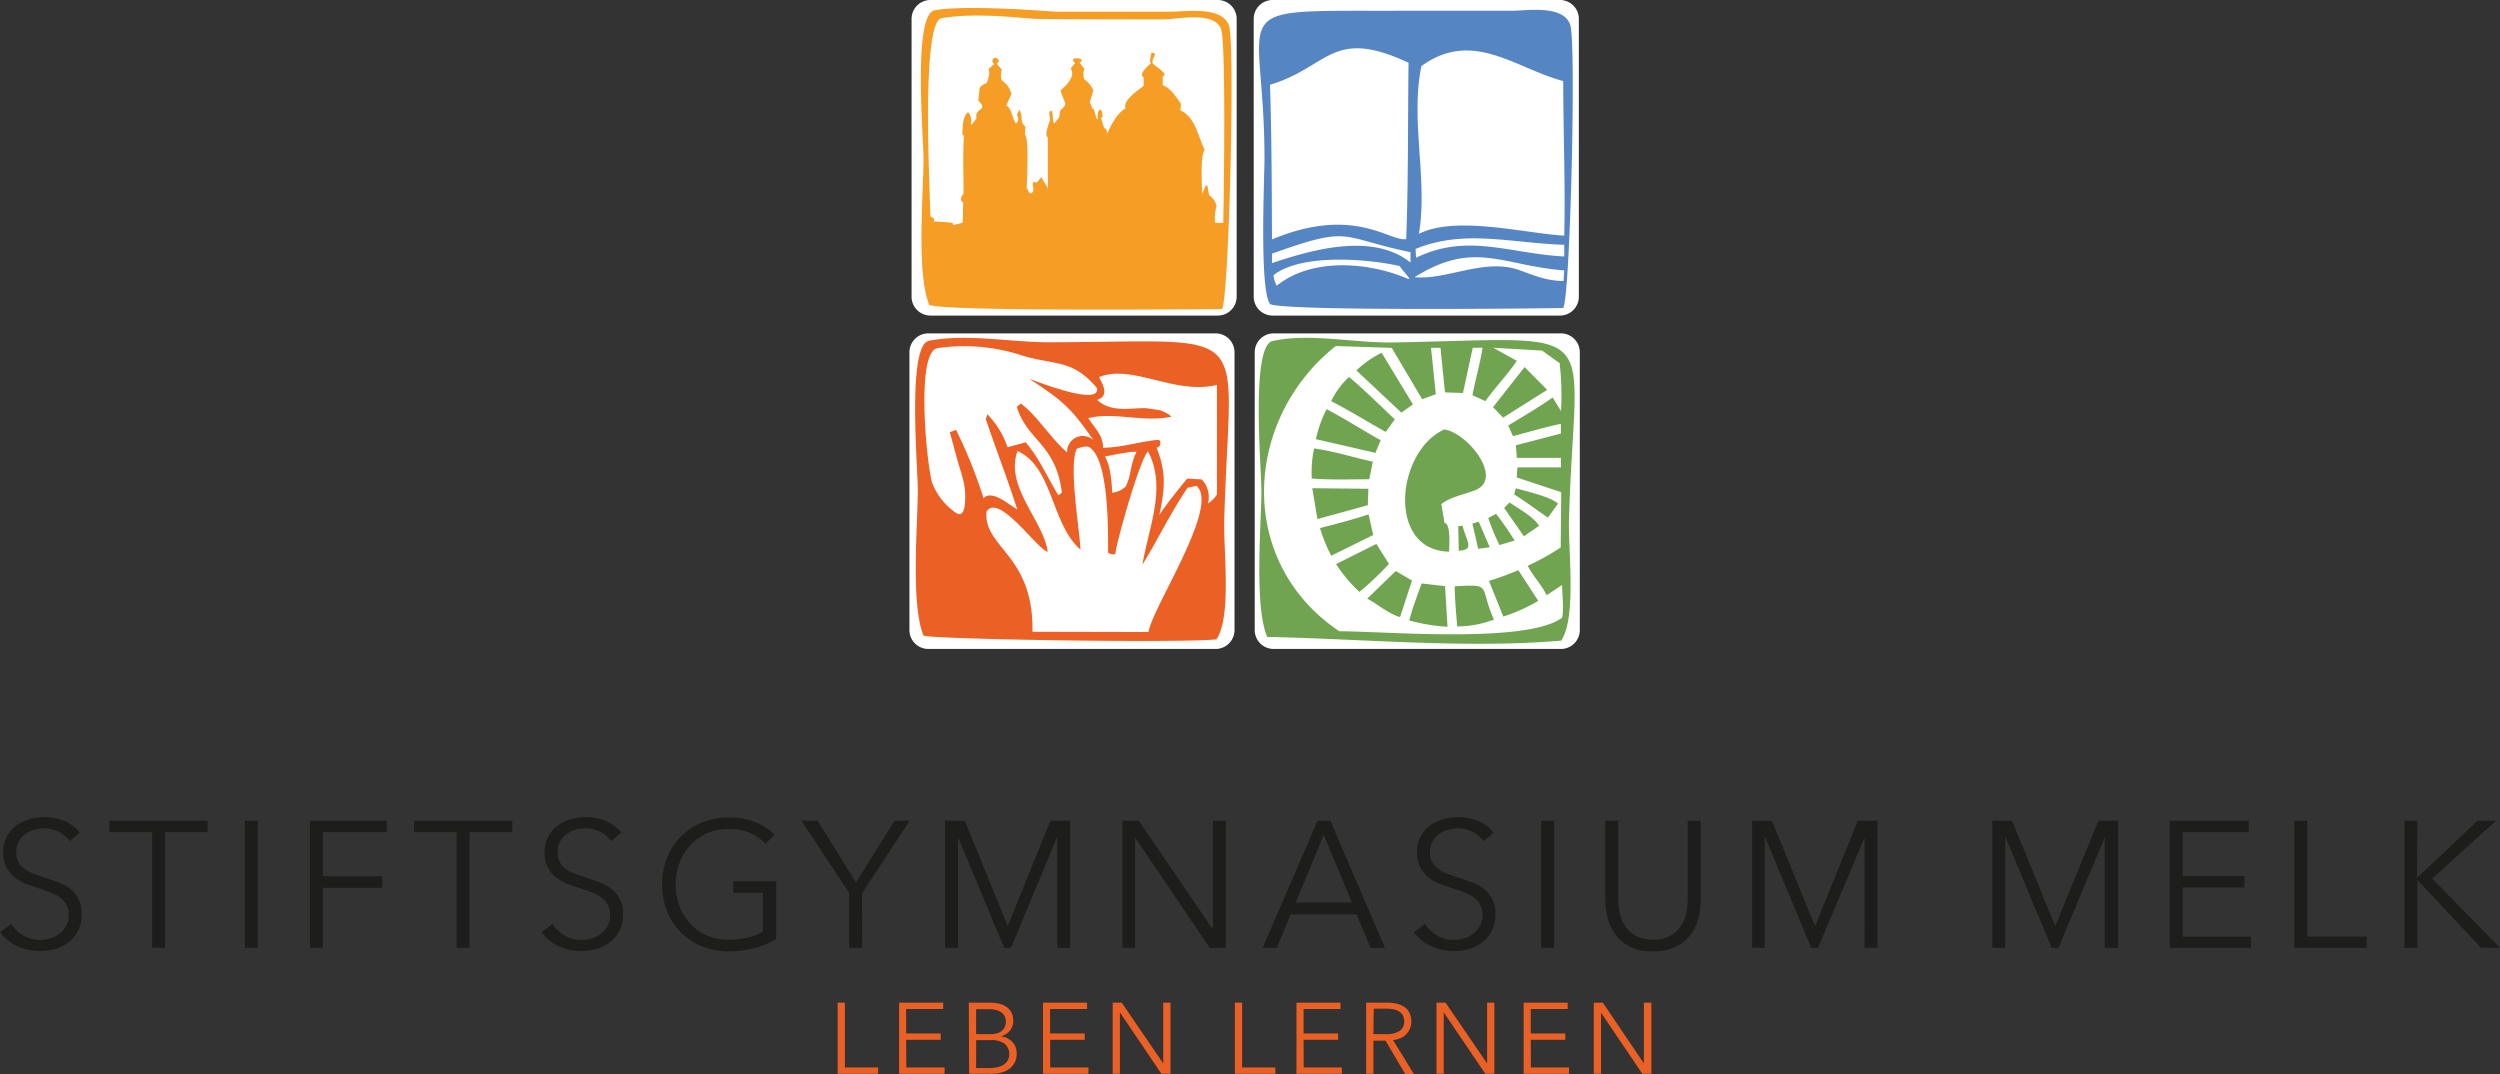
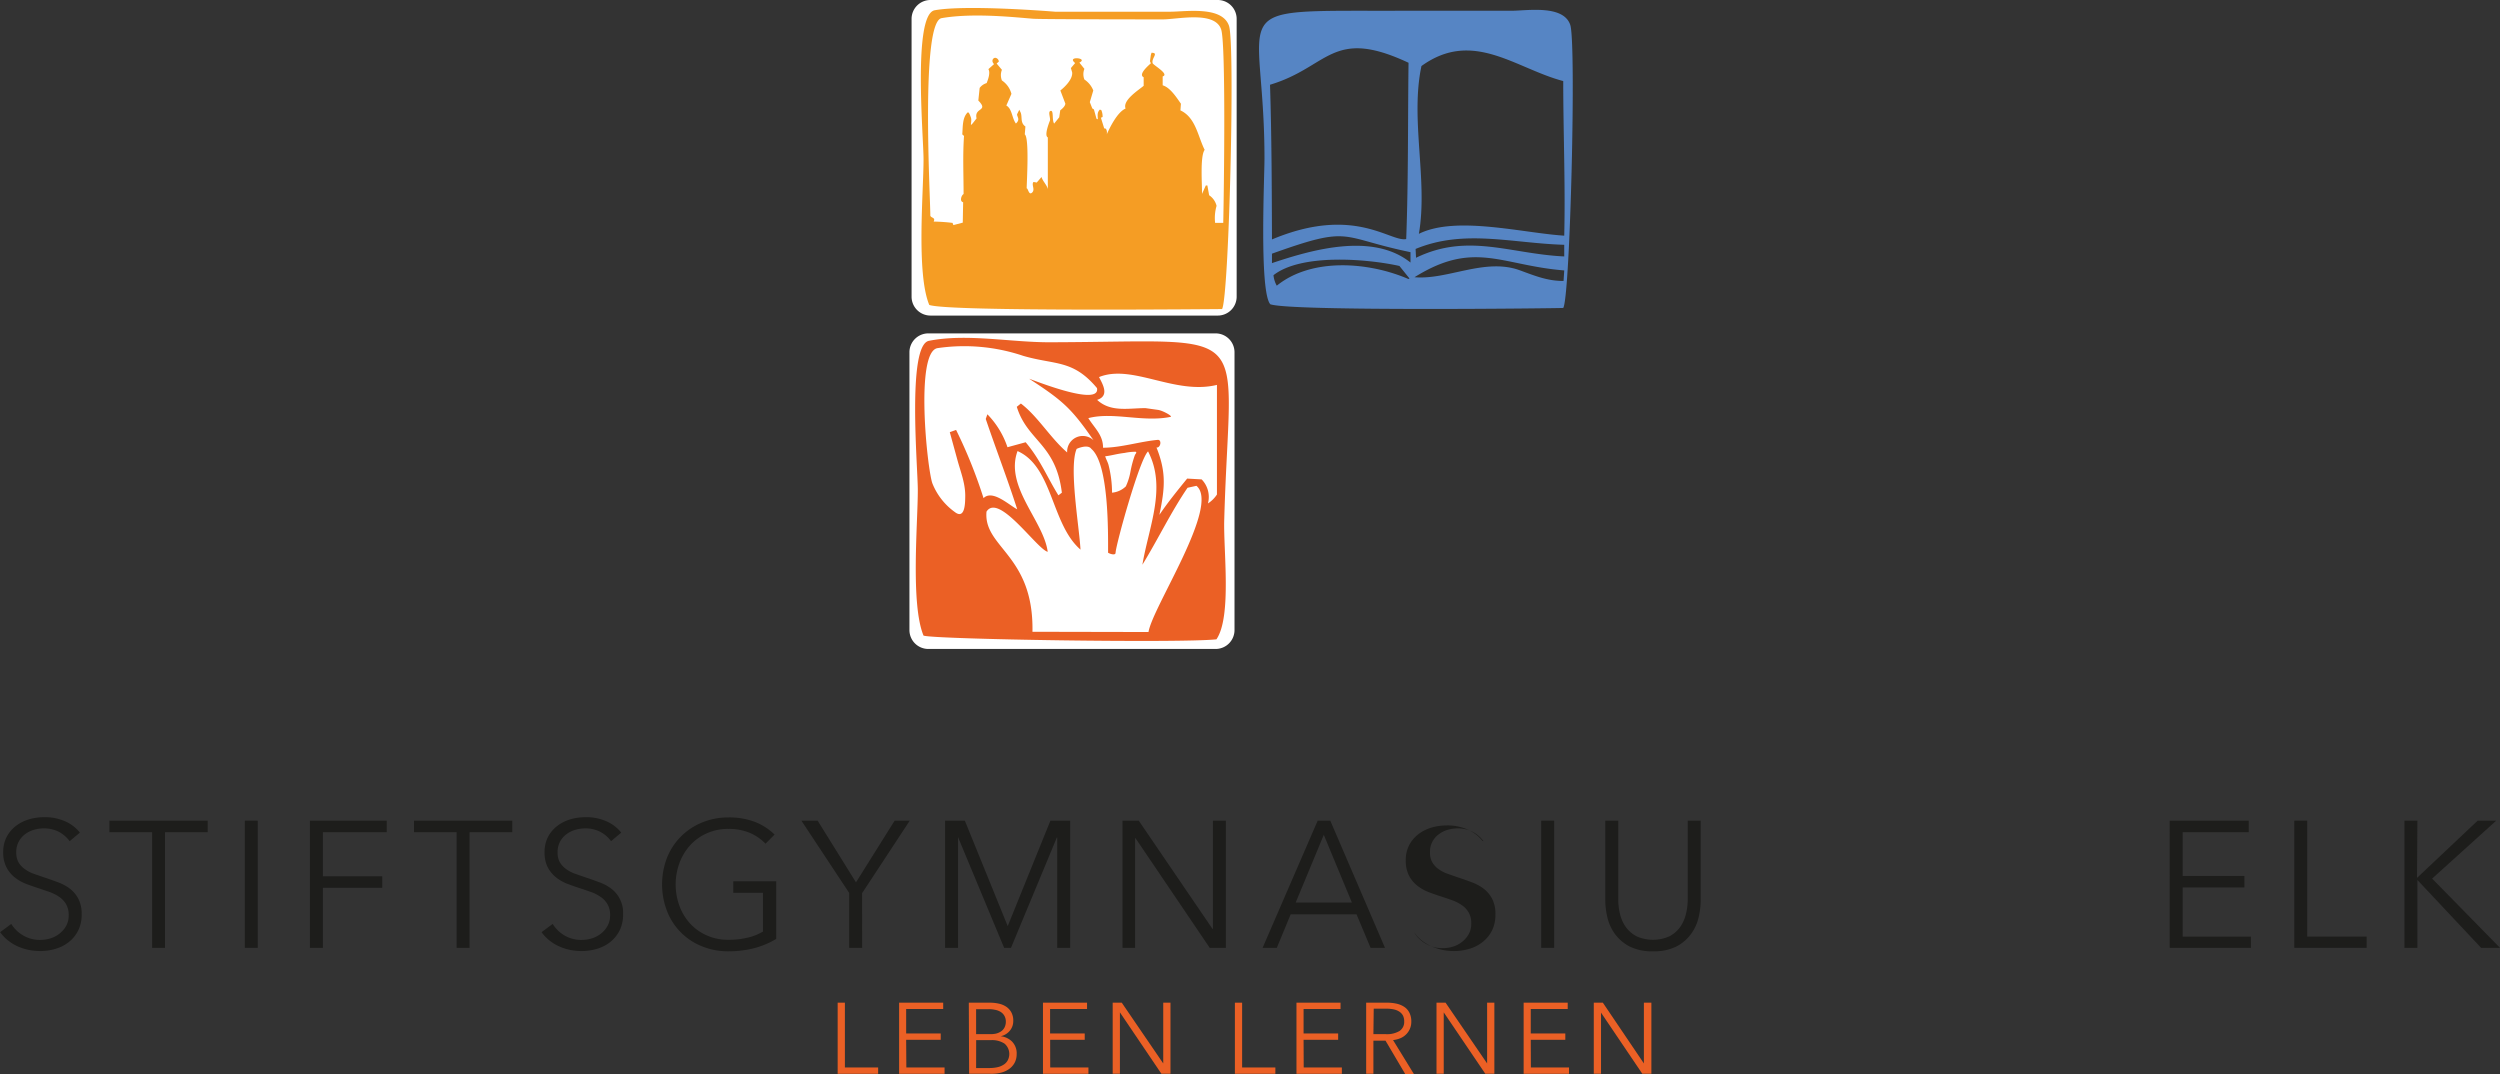
<svg xmlns="http://www.w3.org/2000/svg" xmlns:ns1="http://sodipodi.sourceforge.net/DTD/sodipodi-0.dtd" xmlns:ns2="http://www.inkscape.org/namespaces/inkscape" id="Ebene_1" data-name="Ebene 1" viewBox="0 0 397.06 170.58" version="1.1" ns1:docname="Stiftsgymnasium_Logo_2015_final.svg" ns2:export-filename="Stiftsgymnasium_Logo_2015_final.png" ns2:export-xdpi="192" ns2:export-ydpi="192" ns2:version="1.1 (c4e8f9e, 2021-05-24)">
  <rect x="0" y="0" width="397.06" height="170.58" fill="#333333" stroke="none" />
  <ns1:namedview id="namedview5506" pagecolor="#ffffff" bordercolor="#666666" borderopacity="1.0" ns2:pageshadow="2" ns2:pageopacity="0.0" ns2:pagecheckerboard="0" showgrid="false" ns2:zoom="1.0997513" ns2:cx="170.94774" ns2:cy="67.742587" ns2:window-width="1237" ns2:window-height="755" ns2:window-x="43" ns2:window-y="23" ns2:window-maximized="1" ns2:current-layer="Ebene_1" />
  <defs id="defs5425">
    <style id="style5423">.cls-1{fill:#fff;}.cls-2{fill:#1d1d1b;}.cls-3{fill:#eb6025;}.cls-4{fill:#70a450;}.cls-5{fill:#5685c4;}.cls-6{fill:#f59d24;}</style>
  </defs>
  <title id="title5427">Stiftsgymnasium_Logo_2015_final</title>
  <path class="cls-1" d="M243.16,391.41a3,3,0,0,1,3-3h45.63a3,3,0,0,1,3,3v44.12a3,3,0,0,1-3,3H246.16a3,3,0,0,1-3-3V391.41Z" transform="translate(-98.72 -335.46)" id="path5429" />
-   <path class="cls-1" d="M298,391.41a3,3,0,0,1,3-3h45.63a3,3,0,0,1,3,3v44.12a3,3,0,0,1-3,3H301a3,3,0,0,1-3-3V391.41Z" transform="translate(-98.72 -335.46)" id="path5431" />
  <path class="cls-1" d="M243.5,338.46a3,3,0,0,1,3-3h45.63a3,3,0,0,1,3,3v44.12a3,3,0,0,1-3,3H246.5a3,3,0,0,1-3-3V338.46Z" transform="translate(-98.72 -335.46)" id="path5433" />
-   <path class="cls-1" d="M297.84,338.46a3,3,0,0,1,3-3h45.64a3,3,0,0,1,3,3v44.12a3,3,0,0,1-3,3H300.84a3,3,0,0,1-3-3V338.46Z" transform="translate(-98.72 -335.46)" id="path5435" />
  <path class="cls-2" d="M109.78,469.06a5,5,0,0,0-1.68-1.47,5.09,5.09,0,0,0-2.49-.56,5.45,5.45,0,0,0-1.52.23,4.28,4.28,0,0,0-1.4.7,3.61,3.61,0,0,0-1,1.18,3.49,3.49,0,0,0-.39,1.69,3.18,3.18,0,0,0,.37,1.6,3.48,3.48,0,0,0,1,1.07,5.56,5.56,0,0,0,1.39.73l1.64.57c.71.23,1.41.48,2.13.75a7.39,7.39,0,0,1,1.92,1,5,5,0,0,1,1.4,1.63,5.17,5.17,0,0,1,.54,2.5,5.53,5.53,0,0,1-.58,2.62,5.32,5.32,0,0,1-1.5,1.81,6.17,6.17,0,0,1-2.11,1.06,8.47,8.47,0,0,1-2.39.34,9.36,9.36,0,0,1-1.82-.18,8.51,8.51,0,0,1-1.75-.56,7.14,7.14,0,0,1-1.54-.94,6.57,6.57,0,0,1-1.26-1.32l1.77-1.31a5.44,5.44,0,0,0,1.85,1.81,5.17,5.17,0,0,0,2.78.73,5.51,5.51,0,0,0,1.58-.24,4.31,4.31,0,0,0,1.44-.75,4.15,4.15,0,0,0,1.06-1.22,3.49,3.49,0,0,0,.41-1.71,3.43,3.43,0,0,0-.41-1.75,3.73,3.73,0,0,0-1.1-1.17,6.67,6.67,0,0,0-1.58-.79l-1.85-.63c-.67-.21-1.33-.45-2-.71a6.78,6.78,0,0,1-1.74-1.05,5,5,0,0,1-1.24-1.58,5.1,5.1,0,0,1-.48-2.32,5.16,5.16,0,0,1,.59-2.52,5.35,5.35,0,0,1,1.53-1.74,6.31,6.31,0,0,1,2.09-1,8.41,8.41,0,0,1,2.25-.31,7.86,7.86,0,0,1,3.52.72,6.12,6.12,0,0,1,2.2,1.73Z" transform="translate(-98.72 -335.46)" id="path5437" />
  <path class="cls-2" d="M124.93,486h-2.05V467.63H116.1V465.8h15.61v1.83h-6.78Z" transform="translate(-98.72 -335.46)" id="path5439" />
  <path class="cls-2" d="M139.66,486H137.6V465.8h2.06Z" transform="translate(-98.72 -335.46)" id="path5441" />
  <path class="cls-2" d="M150,486h-2.06V465.8h12.2v1.83H150v7h9.43v1.83H150Z" transform="translate(-98.72 -335.46)" id="path5443" />
  <path class="cls-2" d="M173.3,486h-2.06V467.63h-6.77V465.8h15.61v1.83H173.3Z" transform="translate(-98.72 -335.46)" id="path5445" />
  <path class="cls-2" d="M195.77,469.06a4.91,4.91,0,0,0-1.69-1.47,5,5,0,0,0-2.48-.56,5.45,5.45,0,0,0-1.52.23,4.28,4.28,0,0,0-1.4.7,3.45,3.45,0,0,0-1.4,2.87,3.08,3.08,0,0,0,.37,1.6,3.57,3.57,0,0,0,1,1.07,5.62,5.62,0,0,0,1.4.73l1.64.57c.7.23,1.41.48,2.12.75a7.3,7.3,0,0,1,1.93,1,4.79,4.79,0,0,1,1.94,4.13,5.66,5.66,0,0,1-.58,2.62,5.55,5.55,0,0,1-1.5,1.81,6.26,6.26,0,0,1-2.11,1.06,8.52,8.52,0,0,1-2.39.34,9.46,9.46,0,0,1-1.83-.18,8.42,8.42,0,0,1-1.74-.56,7.14,7.14,0,0,1-1.54-.94,6.57,6.57,0,0,1-1.26-1.32l1.77-1.31a5.41,5.41,0,0,0,1.84,1.81,5.18,5.18,0,0,0,2.79.73,5.4,5.4,0,0,0,1.57-.24,4.26,4.26,0,0,0,1.45-.75,4,4,0,0,0,1.05-1.22,3.39,3.39,0,0,0,.42-1.71,3.33,3.33,0,0,0-.42-1.75,3.51,3.51,0,0,0-1.1-1.17,6.41,6.41,0,0,0-1.57-.79q-.88-.31-1.86-.63c-.66-.21-1.32-.45-2-.71a6.61,6.61,0,0,1-1.74-1.05,5,5,0,0,1-1.25-1.58,5.24,5.24,0,0,1-.47-2.32,5.16,5.16,0,0,1,.59-2.52,5.35,5.35,0,0,1,1.53-1.74,6.36,6.36,0,0,1,2.08-1,8.54,8.54,0,0,1,2.26-.31,7.89,7.89,0,0,1,3.52.72,6.21,6.21,0,0,1,2.2,1.73Z" transform="translate(-98.72 -335.46)" id="path5447" />
  <path class="cls-2" d="M220.3,469.46a7.51,7.51,0,0,0-2.52-1.73,8.54,8.54,0,0,0-3.34-.62,8.2,8.2,0,0,0-3.5.72,7.82,7.82,0,0,0-2.65,1.93,8.52,8.52,0,0,0-1.67,2.81,9.89,9.89,0,0,0,0,6.73,8.48,8.48,0,0,0,1.67,2.8,7.9,7.9,0,0,0,2.65,1.91,8.2,8.2,0,0,0,3.5.71,12.35,12.35,0,0,0,3.14-.37,8.16,8.16,0,0,0,2.32-.94v-6.15h-4.72v-1.83H222v9.15a13.09,13.09,0,0,1-3.57,1.49,16.23,16.23,0,0,1-4,.48,10.84,10.84,0,0,1-4.23-.8,9.8,9.8,0,0,1-5.53-5.57,11.81,11.81,0,0,1,0-8.52,10,10,0,0,1,2.22-3.36,10.09,10.09,0,0,1,3.34-2.21,10.71,10.71,0,0,1,4.19-.8,11.35,11.35,0,0,1,4.23.72,9.25,9.25,0,0,1,3.09,2Z" transform="translate(-98.72 -335.46)" id="path5449" />
  <path class="cls-2" d="M235.65,486h-2.06v-8.72L226,465.8h2.58l6.09,9.8,6.14-9.8h2.4l-7.57,11.52Z" transform="translate(-98.72 -335.46)" id="path5451" />
  <path class="cls-2" d="M258.77,482.55h0l6.78-16.75h3.14V486h-2.06V468.46h-.05L259.29,486H258.2l-7.32-17.58h0V486h-2.06V465.8h3.14Z" transform="translate(-98.72 -335.46)" id="path5453" />
  <path class="cls-2" d="M291.3,483h.06V465.8h2.06V486h-2.57l-11.78-17.41H279V486H277V465.8h2.58Z" transform="translate(-98.72 -335.46)" id="path5455" />
  <path class="cls-2" d="M301.51,486h-2.26L308,465.8h2L318.69,486H316.4l-2.23-5.32H303.71Zm3-7.2h8.92l-4.46-10.75Z" transform="translate(-98.72 -335.46)" id="path5457" />
-   <path class="cls-2" d="M334.33,469.06a4.91,4.91,0,0,0-1.69-1.47,5.09,5.09,0,0,0-2.49-.56,5.38,5.38,0,0,0-1.51.23,4.19,4.19,0,0,0-1.4.7,3.38,3.38,0,0,0-1.4,2.87,3.08,3.08,0,0,0,.37,1.6,3.33,3.33,0,0,0,1,1.07,5.46,5.46,0,0,0,1.4.73l1.64.57c.7.23,1.41.48,2.12.75a7.39,7.39,0,0,1,1.92,1,5,5,0,0,1,1.4,1.63,5.17,5.17,0,0,1,.54,2.5,5.66,5.66,0,0,1-.57,2.62,5.46,5.46,0,0,1-1.51,1.81,6.17,6.17,0,0,1-2.11,1.06,8.45,8.45,0,0,1-2.38.34,9.46,9.46,0,0,1-1.83-.18,8.71,8.71,0,0,1-1.75-.56,7.39,7.39,0,0,1-1.54-.94,6.86,6.86,0,0,1-1.26-1.32l1.78-1.31a5.32,5.32,0,0,0,1.84,1.81,5.18,5.18,0,0,0,2.79.73,5.45,5.45,0,0,0,1.57-.24,4.31,4.31,0,0,0,1.44-.75,4.15,4.15,0,0,0,1.06-1.22,3.38,3.38,0,0,0,.41-1.71,3.33,3.33,0,0,0-.41-1.75,3.62,3.62,0,0,0-1.1-1.17,6.6,6.6,0,0,0-1.57-.79q-.88-.31-1.86-.63c-.67-.21-1.33-.45-2-.71a6.84,6.84,0,0,1-1.75-1.05,5,5,0,0,1-1.24-1.58,5.24,5.24,0,0,1-.47-2.32,5.16,5.16,0,0,1,.58-2.52,5.35,5.35,0,0,1,1.53-1.74,6.41,6.41,0,0,1,2.09-1,8.43,8.43,0,0,1,2.26-.31,7.85,7.85,0,0,1,3.51.72,6.16,6.16,0,0,1,2.21,1.73Z" transform="translate(-98.72 -335.46)" id="path5459" />
+   <path class="cls-2" d="M334.33,469.06a4.91,4.91,0,0,0-1.69-1.47,5.09,5.09,0,0,0-2.49-.56,5.38,5.38,0,0,0-1.51.23,4.19,4.19,0,0,0-1.4.7,3.38,3.38,0,0,0-1.4,2.87,3.08,3.08,0,0,0,.37,1.6,3.33,3.33,0,0,0,1,1.07,5.46,5.46,0,0,0,1.4.73l1.64.57c.7.23,1.41.48,2.12.75a7.39,7.39,0,0,1,1.92,1,5,5,0,0,1,1.4,1.63,5.17,5.17,0,0,1,.54,2.5,5.66,5.66,0,0,1-.57,2.62,5.46,5.46,0,0,1-1.51,1.81,6.17,6.17,0,0,1-2.11,1.06,8.45,8.45,0,0,1-2.38.34,9.46,9.46,0,0,1-1.83-.18,8.71,8.71,0,0,1-1.75-.56,7.39,7.39,0,0,1-1.54-.94,6.86,6.86,0,0,1-1.26-1.32a5.32,5.32,0,0,0,1.84,1.81,5.18,5.18,0,0,0,2.79.73,5.45,5.45,0,0,0,1.57-.24,4.31,4.31,0,0,0,1.44-.75,4.15,4.15,0,0,0,1.06-1.22,3.38,3.38,0,0,0,.41-1.71,3.33,3.33,0,0,0-.41-1.75,3.62,3.62,0,0,0-1.1-1.17,6.6,6.6,0,0,0-1.57-.79q-.88-.31-1.86-.63c-.67-.21-1.33-.45-2-.71a6.84,6.84,0,0,1-1.75-1.05,5,5,0,0,1-1.24-1.58,5.24,5.24,0,0,1-.47-2.32,5.16,5.16,0,0,1,.58-2.52,5.35,5.35,0,0,1,1.53-1.74,6.41,6.41,0,0,1,2.09-1,8.43,8.43,0,0,1,2.26-.31,7.85,7.85,0,0,1,3.51.72,6.16,6.16,0,0,1,2.21,1.73Z" transform="translate(-98.72 -335.46)" id="path5459" />
  <path class="cls-2" d="M345.56,486H343.5V465.8h2.06Z" transform="translate(-98.72 -335.46)" id="path5461" />
  <path class="cls-2" d="M361.25,486.55a7.89,7.89,0,0,1-3.74-.78,6.87,6.87,0,0,1-2.32-2,7.33,7.33,0,0,1-1.18-2.61,11.88,11.88,0,0,1-.33-2.68V465.8h2.06v12.46a10,10,0,0,0,.28,2.39,6,6,0,0,0,.93,2.06,5,5,0,0,0,1.7,1.46,6.44,6.44,0,0,0,5.21,0,5,5,0,0,0,1.7-1.46,6.12,6.12,0,0,0,.92-2.06,9.48,9.48,0,0,0,.29-2.39V465.8h2.06v12.69a11.88,11.88,0,0,1-.33,2.68,7.18,7.18,0,0,1-1.19,2.61,6.63,6.63,0,0,1-2.33,2A7.9,7.9,0,0,1,361.25,486.55Z" transform="translate(-98.72 -335.46)" id="path5463" />
-   <path class="cls-2" d="M387,482.55h0l6.78-16.75h3.14V486h-2.06V468.46h0L387.47,486h-1.09l-7.32-17.58H379V486H377V465.8h3.14Z" transform="translate(-98.72 -335.46)" id="path5465" />
-   <path class="cls-2" d="M425.14,482.55h0L432,465.8h3.14V486H433V468.46h0L425.66,486h-1.09l-7.32-17.58h-.05V486h-2.06V465.8h3.14Z" transform="translate(-98.72 -335.46)" id="path5467" />
  <path class="cls-2" d="M445.38,484.21h10.84V486h-12.9V465.8h12.55v1.83H445.38v6.95h9.81v1.83h-9.81Z" transform="translate(-98.72 -335.46)" id="path5469" />
  <path class="cls-2" d="M465.16,484.21h9.44V486H463.11V465.8h2.05Z" transform="translate(-98.72 -335.46)" id="path5471" />
  <path class="cls-2" d="M482.6,474.89h0l9.63-9.09h2.95L485,475,495.78,486h-3l-10.12-10.78h0V486h-2.06V465.8h2.06Z" transform="translate(-98.72 -335.46)" id="path5473" />
  <path class="cls-3" d="M232.91,505h5.28v1h-6.43V494.71h1.15Z" transform="translate(-98.72 -335.46)" id="path5475" />
  <path class="cls-3" d="M242.67,505h6.07v1h-7.22V494.71h7v1h-5.88v3.89h5.49v1h-5.49Z" transform="translate(-98.72 -335.46)" id="path5477" />
  <path class="cls-3" d="M252.59,494.71H256a6.46,6.46,0,0,1,1.3.14,3.45,3.45,0,0,1,1.17.46,2.59,2.59,0,0,1,.85.89,2.72,2.72,0,0,1,.33,1.41,2.38,2.38,0,0,1-.55,1.56,2.57,2.57,0,0,1-1.46.87v0a3,3,0,0,1,1.83.86,2.67,2.67,0,0,1,.72,2,2.91,2.91,0,0,1-.29,1.29,2.85,2.85,0,0,1-.84,1,3.73,3.73,0,0,1-1.33.63A6.29,6.29,0,0,1,256,506h-3.36Zm1.16,5h2.32a4.14,4.14,0,0,0,.84-.09,2.53,2.53,0,0,0,.77-.33,1.7,1.7,0,0,0,.57-.62,2,2,0,0,0,.22-.94,1.84,1.84,0,0,0-.22-.92,1.81,1.81,0,0,0-.58-.62,2.59,2.59,0,0,0-.87-.34,5,5,0,0,0-1.05-.11h-2Zm0,5.38h2.14a5.72,5.72,0,0,0,1.19-.12,2.93,2.93,0,0,0,1-.39,1.88,1.88,0,0,0,.68-.69,2.17,2.17,0,0,0-.5-2.68,3.6,3.6,0,0,0-2.15-.55h-2.35Z" transform="translate(-98.72 -335.46)" id="path5479" />
  <path class="cls-3" d="M265.52,505h6.07v1h-7.22V494.71h7v1h-5.87v3.89H271v1h-5.49Z" transform="translate(-98.72 -335.46)" id="path5481" />
  <path class="cls-3" d="M283.47,504.36h0v-9.65h1.15V506h-1.44l-6.59-9.75h0V506h-1.15V494.71h1.44Z" transform="translate(-98.72 -335.46)" id="path5483" />
  <path class="cls-3" d="M296,505h5.28v1h-6.43V494.71H296Z" transform="translate(-98.72 -335.46)" id="path5485" />
  <path class="cls-3" d="M305.78,505h6.06v1h-7.21V494.71h7v1h-5.87v3.89h5.49v1h-5.49Z" transform="translate(-98.72 -335.46)" id="path5487" />
  <path class="cls-3" d="M316.85,506H315.7V494.71H319a6.87,6.87,0,0,1,1.54.16,3.6,3.6,0,0,1,1.23.52,2.38,2.38,0,0,1,.81.94,3.12,3.12,0,0,1,.29,1.4,2.8,2.8,0,0,1-.23,1.14,2.82,2.82,0,0,1-1.52,1.49,4.13,4.13,0,0,1-1.15.29l3.31,5.39H321.9l-3.13-5.3h-1.92Zm0-6.29h2a3.87,3.87,0,0,0,2.14-.5,1.71,1.71,0,0,0,.75-1.52,2,2,0,0,0-.2-.94,1.72,1.72,0,0,0-.58-.62,2.65,2.65,0,0,0-.9-.36,5.94,5.94,0,0,0-1.16-.11h-2Z" transform="translate(-98.72 -335.46)" id="path5489" />
  <path class="cls-3" d="M334.91,504.36h0v-9.65h1.15V506h-1.44l-6.6-9.75h0V506h-1.15V494.71h1.44Z" transform="translate(-98.72 -335.46)" id="path5491" />
  <path class="cls-3" d="M341.86,505h6.06v1h-7.21V494.71h7v1h-5.87v3.89h5.49v1h-5.49Z" transform="translate(-98.72 -335.46)" id="path5493" />
  <path class="cls-3" d="M359.81,504.36h0v-9.65H361V506h-1.44L353,496.29h0V506h-1.15V494.71h1.44Z" transform="translate(-98.72 -335.46)" id="path5495" />
-   <path class="cls-4" d="M346.67,437.21c-15.09,1.29-31.48-.29-46.69-.59-2.1-5-.92-18-.92-23.23,0-3.7-1.72-23,1.78-23.77,5.88-1.31,13,.35,19.21.23,34.58-.64,28.71-3.69,27.86,28.26C347.78,422.87,349.13,433.61,346.67,437.21Zm-35.8-46.79c-14.68,11.66-15.87,34.26.56,45.3,7.28,0,29.83,2,35.39-2.15.31-1.42,0-3.69,0-5.2L344.36,430c-.79-1.69-2.16-3-3-4.68a40.61,40.61,0,0,0,5.24-2.91l.08-8.78-7.07-2.34.12-1.6,6.9,0v-1.51l-7,0-.15-2,7.15-1.86v-1.54c-2.57.52-5.09,1.29-7.62,1.95l-.75-1.69c2.38-1.44,4.79-2.85,7.06-4.45l1.33,2.16a46,46,0,0,0-.22-7.61l-2.79-2-7.76-.45,3.75,2.08c-1.52,2.24-3.42,4.19-5,6.4l-2.05-.94c.47-2.53,1.22-5,1.6-7.54h-1.55l-1.56,7.18-2.85-.09-.72-7.08H326l.76,7.37-2.16.8-4.84-8.16Zm13.65,37.71,3.71.42.39,6.46a30.39,30.39,0,0,1-6.08-1C323.07,432,323.81,430.07,324.52,428.13ZM336,433.86a16.48,16.48,0,0,1-5.84,1.09c-.17-2.12-.38-4.24-.39-6.37C335.92,428.21,333.57,428.55,336,433.86Zm-15.6-7.71,2.58,1.51-1.9,5.81c-1.94-.59-3.47-2-5.21-2.93Zm19.48-.12,3.15,4.86a27.08,27.08,0,0,1-5.55,2.49l-2.28-5.66A45.81,45.81,0,0,0,339.91,426Zm-22.56-4.18,2,3.17a48.16,48.16,0,0,1-4.69,4.45,23.09,23.09,0,0,1-3.71-4.42ZM331,418.94c.63,2.51,2,3.84-.59,4l-.09-3.89Zm2.58-.62,1.75,4.06-1.84.24-.92-4Zm-17.5-1.16.74,3.27-6.67,3.29a24.92,24.92,0,0,1-1.78-4.39C311,418.65,313.54,418,316.07,417.16Zm20.26-.09a50.75,50.75,0,0,1,2.93,4.24l-2.4.72a34.16,34.16,0,0,1-1.78-4.3Zm2.13-1.8c1.35.91,3.88,2.32,4.69,3.7l-2.41,1.66-3.14-4.5Zm1-2.26c1.79.53,5.36,1.28,6.7,2.43l-1.6,2.23c-1.8-1.21-3.52-2.55-5.37-3.68ZM307.21,413l8.84.09-.09,2.61-8,2.2-.77-4.6C307.2,413.18,307.09,413,307.21,413Zm.23-6.31c3.15.42,6.22,1.42,9.32,2.1l-.57,2.79c-3.05,0-6.09.12-9.13-.12A18.14,18.14,0,0,1,307.44,406.64Zm20.73-3c3.63.53,9.47,7.81,4.81,9.64-1.79.7-3.78,1-5.34,2.19l.5,3c1.06.09.72,3.91.74,4.56C318.86,422.87,320.5,407,328.17,403.64Zm-18.74-3.23c2.92,1.52,5.7,3.32,8.57,4.92l-.83,2-9.46-2.17A20.14,20.14,0,0,1,309.43,400.41Zm3.59-5.1c2.5,2.11,4.83,4.47,7.24,6.7l-1.46,2c-2.89-1.62-5.72-3.37-8.66-4.89A12.74,12.74,0,0,1,313,395.31Zm27.84-1.6,3.59,3.62-7,4.41-1.6-1.66Zm-22.68-2.23,4.95,8.16-1.84,1.3-7.14-6.7A16.11,16.11,0,0,1,318.18,391.48Z" transform="translate(-98.72 -335.46)" id="path5497" />
  <path class="cls-3" d="M291.92,437c-5.67.62-44.94,0-46.52-.59-2.08-5-.9-17.95-.91-23.15,0-3.63-1.72-23,1.77-23.67,6-1.19,12.92.24,19.15.23,33.36-.07,28.62-3.51,27.75,28.15C293,422.8,294.38,433.38,291.92,437Zm-10.79-1.16c.64-4,11.43-20.1,7.61-23.22l-1.41.31c-2.67,3.92-4.69,8.19-7.17,12.22,1-6,3.9-12.24.9-18-1.35,1.25-5.07,14.67-5.16,16.09,0,.52-1,.15-1.19,0,0-3.22.14-14.1-2.66-16.49-.58-.82-2.33,0-2.33,0-1.26,2.89.41,12.33.61,16-4.67-4.05-4.36-13.15-10-15.65-2.08,5.65,4.16,11.09,4.79,16-1.72-.44-7.79-9.44-9.72-6.38-.51,5.75,7.53,6.81,7.3,19.08Zm-2-28.63a8.33,8.33,0,0,0-1.76.18c-1.33.16-2.08.42-3.12.54.16.52.38.85.53,1.37a18.14,18.14,0,0,1,.56,4.41,3.62,3.62,0,0,0,2.19-1,9.45,9.45,0,0,0,.74-2.38,17.07,17.07,0,0,1,.69-2.57C279,407.62,279.36,407.27,279.09,407.24Zm-29.56-3.11,1-.36a77.42,77.42,0,0,1,4.36,10.84c1.41-1.43,4.07,1.12,5.35,1.77-1.56-4.85-3.37-9.54-5-14.35l.26-.74a13.67,13.67,0,0,1,3.19,5.23l2.89-.79c2.35,2.8,3.39,5.51,5.2,8.43l.55-.42c-.95-7.79-5.47-8.17-7.16-13.64l.65-.52c2.71,2.06,4.66,5.45,7.35,7.77a2.48,2.48,0,0,1,4.19-1.93c-3.54-5.12-4.9-6.3-10.22-9.77.51.14,11.35,4.54,10.77,1.48-3.82-4.57-6.63-3.64-11.71-5.12a29.34,29.34,0,0,0-13.61-1.23c-3.59.56-1.66,19.09-.83,21.47a10.25,10.25,0,0,0,3.55,4.55c1.69,1.32,1.65-1.63,1.67-2.29.07-2.12-.68-3.93-1.23-5.93ZM292,396.59c-6.7,1.64-13.45-3.38-18.73-1.24.65,1.23,1.66,3-.3,3.62,2.15,2,5,1.31,7.67,1.31l2,.28c.73.1,2.37,1,2,1.11-4.41.9-9.08-.84-13.07.2,1,1.6,2.35,2.68,2.34,4.7,2.82,0,5.9-1,8.72-1.25.64,0,.43,1.29-.23,1.22,1.6,4,1.32,6.52.46,10.69,1.35-2,2.89-3.89,4.41-5.76l2.3.13a4,4,0,0,1,1,3.82A4.81,4.81,0,0,0,292,414Z" transform="translate(-98.72 -335.46)" id="path5499" />
  <path class="cls-5" d="M347,384.37c-.47.05-43.47.57-46.53-.59-1.77-2.07-.91-20.32-.92-23.15,0-24.8-7.38-23.4,20.93-23.46l18.25,0c2.49,0,8.27-1,9.38,2.23C349.09,342.19,348.1,382.72,347,384.37Zm-46.26-10.88c13.05-5.48,18.8.46,21.32-.06.35-9.31.25-18.66.37-28-12.2-5.72-12.63.69-22,3.49C300.69,357.14,300.71,365.27,300.74,373.49Zm0,3.76c6.34-2.13,16-4.91,22-.09v-1.65c-11.47-2.37-9.23-4.34-22,.24Zm.77,3.58c5.6-4.53,14.7-3.74,20.89-1.06l.19-.07-1.61-2c-5.14-1.14-15.6-2-20,1.47A4.24,4.24,0,0,0,301.5,380.83Zm45.65-2.42c-10-.79-14.29-4.86-23.78,1.08,5.22.46,11.14-3.1,16.67-1.12,2.34.85,4.44,1.74,7,1.71Zm0-4.07c-8.37-.25-15.9-2.53-23.61.66l.07,1.4c8.25-4,14.9-.62,23.54-.21Zm-.14-26c-7.61-2-14.38-8.3-22.54-2.39-1.81,8.54,1.06,18.23-.41,26.65,5.9-2.93,16.45-.13,23.09.29C347.35,364.73,347,356.45,347,348.3Z" transform="translate(-98.72 -335.46)" id="path5501" />
  <path class="cls-6" d="M246.31,383.89c-2.08-5-.91-17.94-.91-23.13,0-3.61-1.73-23,1.77-23.67,5.14-.93,19.13.23,19.13.23l18.24,0c2.49,0,8.27-.95,9.37,2.23,1,2.75,0,43.21-1.1,45C292.32,384.54,249.26,385,246.31,383.89Zm37.07-36.29,0,1.41c1.22.35,2.24,2,2.9,2.92l-.08,1.06c2.44,1.14,2.76,4.11,3.85,6.27-.76,1-.39,5.67-.42,7l.6-1.34.25,0,.28,1.55a2.81,2.81,0,0,1,1.18,1.69,6.83,6.83,0,0,0-.23,2.7H293c.11-4.81.44-28.39-.33-30.72-1-3-6.94-1.6-9.26-1.6,0,0-19.12,0-20.56-.1-2.36-.17-9.41-1-14.57-.1-3.36.56-1.81,28.2-1.8,31.38.13.39.86.26.53.93a29.41,29.41,0,0,1,3,.21l.13.35,1.49-.39.06-3.24c-.6-.12-.29-1.11.07-1.3,0-3.07-.15-6.16.07-9.23l-.28-.25c.1-1.18,0-2.61.82-3.45.22-.22.44.47.55.77.28.78-.57,2.09.9.14-.42-1.77,2-1.08.28-2.83l.21-2a2.11,2.11,0,0,1,1.11-.77c.22-.54.63-1.64.28-2.22l.9-.8c-.49-.46-.19-1,.2-1a.65.65,0,0,1,.56.6l-.35.31.84,1a2.25,2.25,0,0,0,0,1.69,3.65,3.65,0,0,1,1.51,2.13l-.81,1.85c.93.52.88,2,1.52,2.86.75-.67.15-1.06.19-1.48l.35-.71.23.48c.26.72-.1,1.6.74,2.18l-.1,1.25c.75.58.3,7.72.3,8.58.23-.05.32,1.16.86.67s-.16-1.28.23-1.69l.51.09.76-.88c.2.7.84,1.23,1,1.92l0-8.21c-.56-.25.07-2,.33-2.66.13-.37-.33-1.37.07-1.53.59-.23.21,1.37.6,2l.81-1,.16-1.11c.29-.22.8-.66.81-1.07l-.79-2.08c.74-.58,2-1.82,1.87-2.89l-.2-.67.68-.8c-1.48-1.17,2.2-.82.67-.07l.8,1a2.25,2.25,0,0,0,0,1.69,3.69,3.69,0,0,1,1.41,1.74l-.55,1.85.39,1,.26.16.41,1.48.21.09c0-.52-.17-1.05.33-1.55l.23.1a2.56,2.56,0,0,1,.2,1.08l-.27.12.53,1.71c.44-.13.48.73.39.95.52-1.16,1.7-3.56,3-4.12-.53-1.31,2.09-2.95,2.87-3.61l0-1.36c-1-.48,1.09-2.13,1.14-2.22l-.14-.32.14-1,.11-.35c1.24,0-.1.89.19,1.69C282.1,345.93,284.46,347.26,283.38,347.6Z" transform="translate(-98.72 -335.46)" id="path5503" />
</svg>